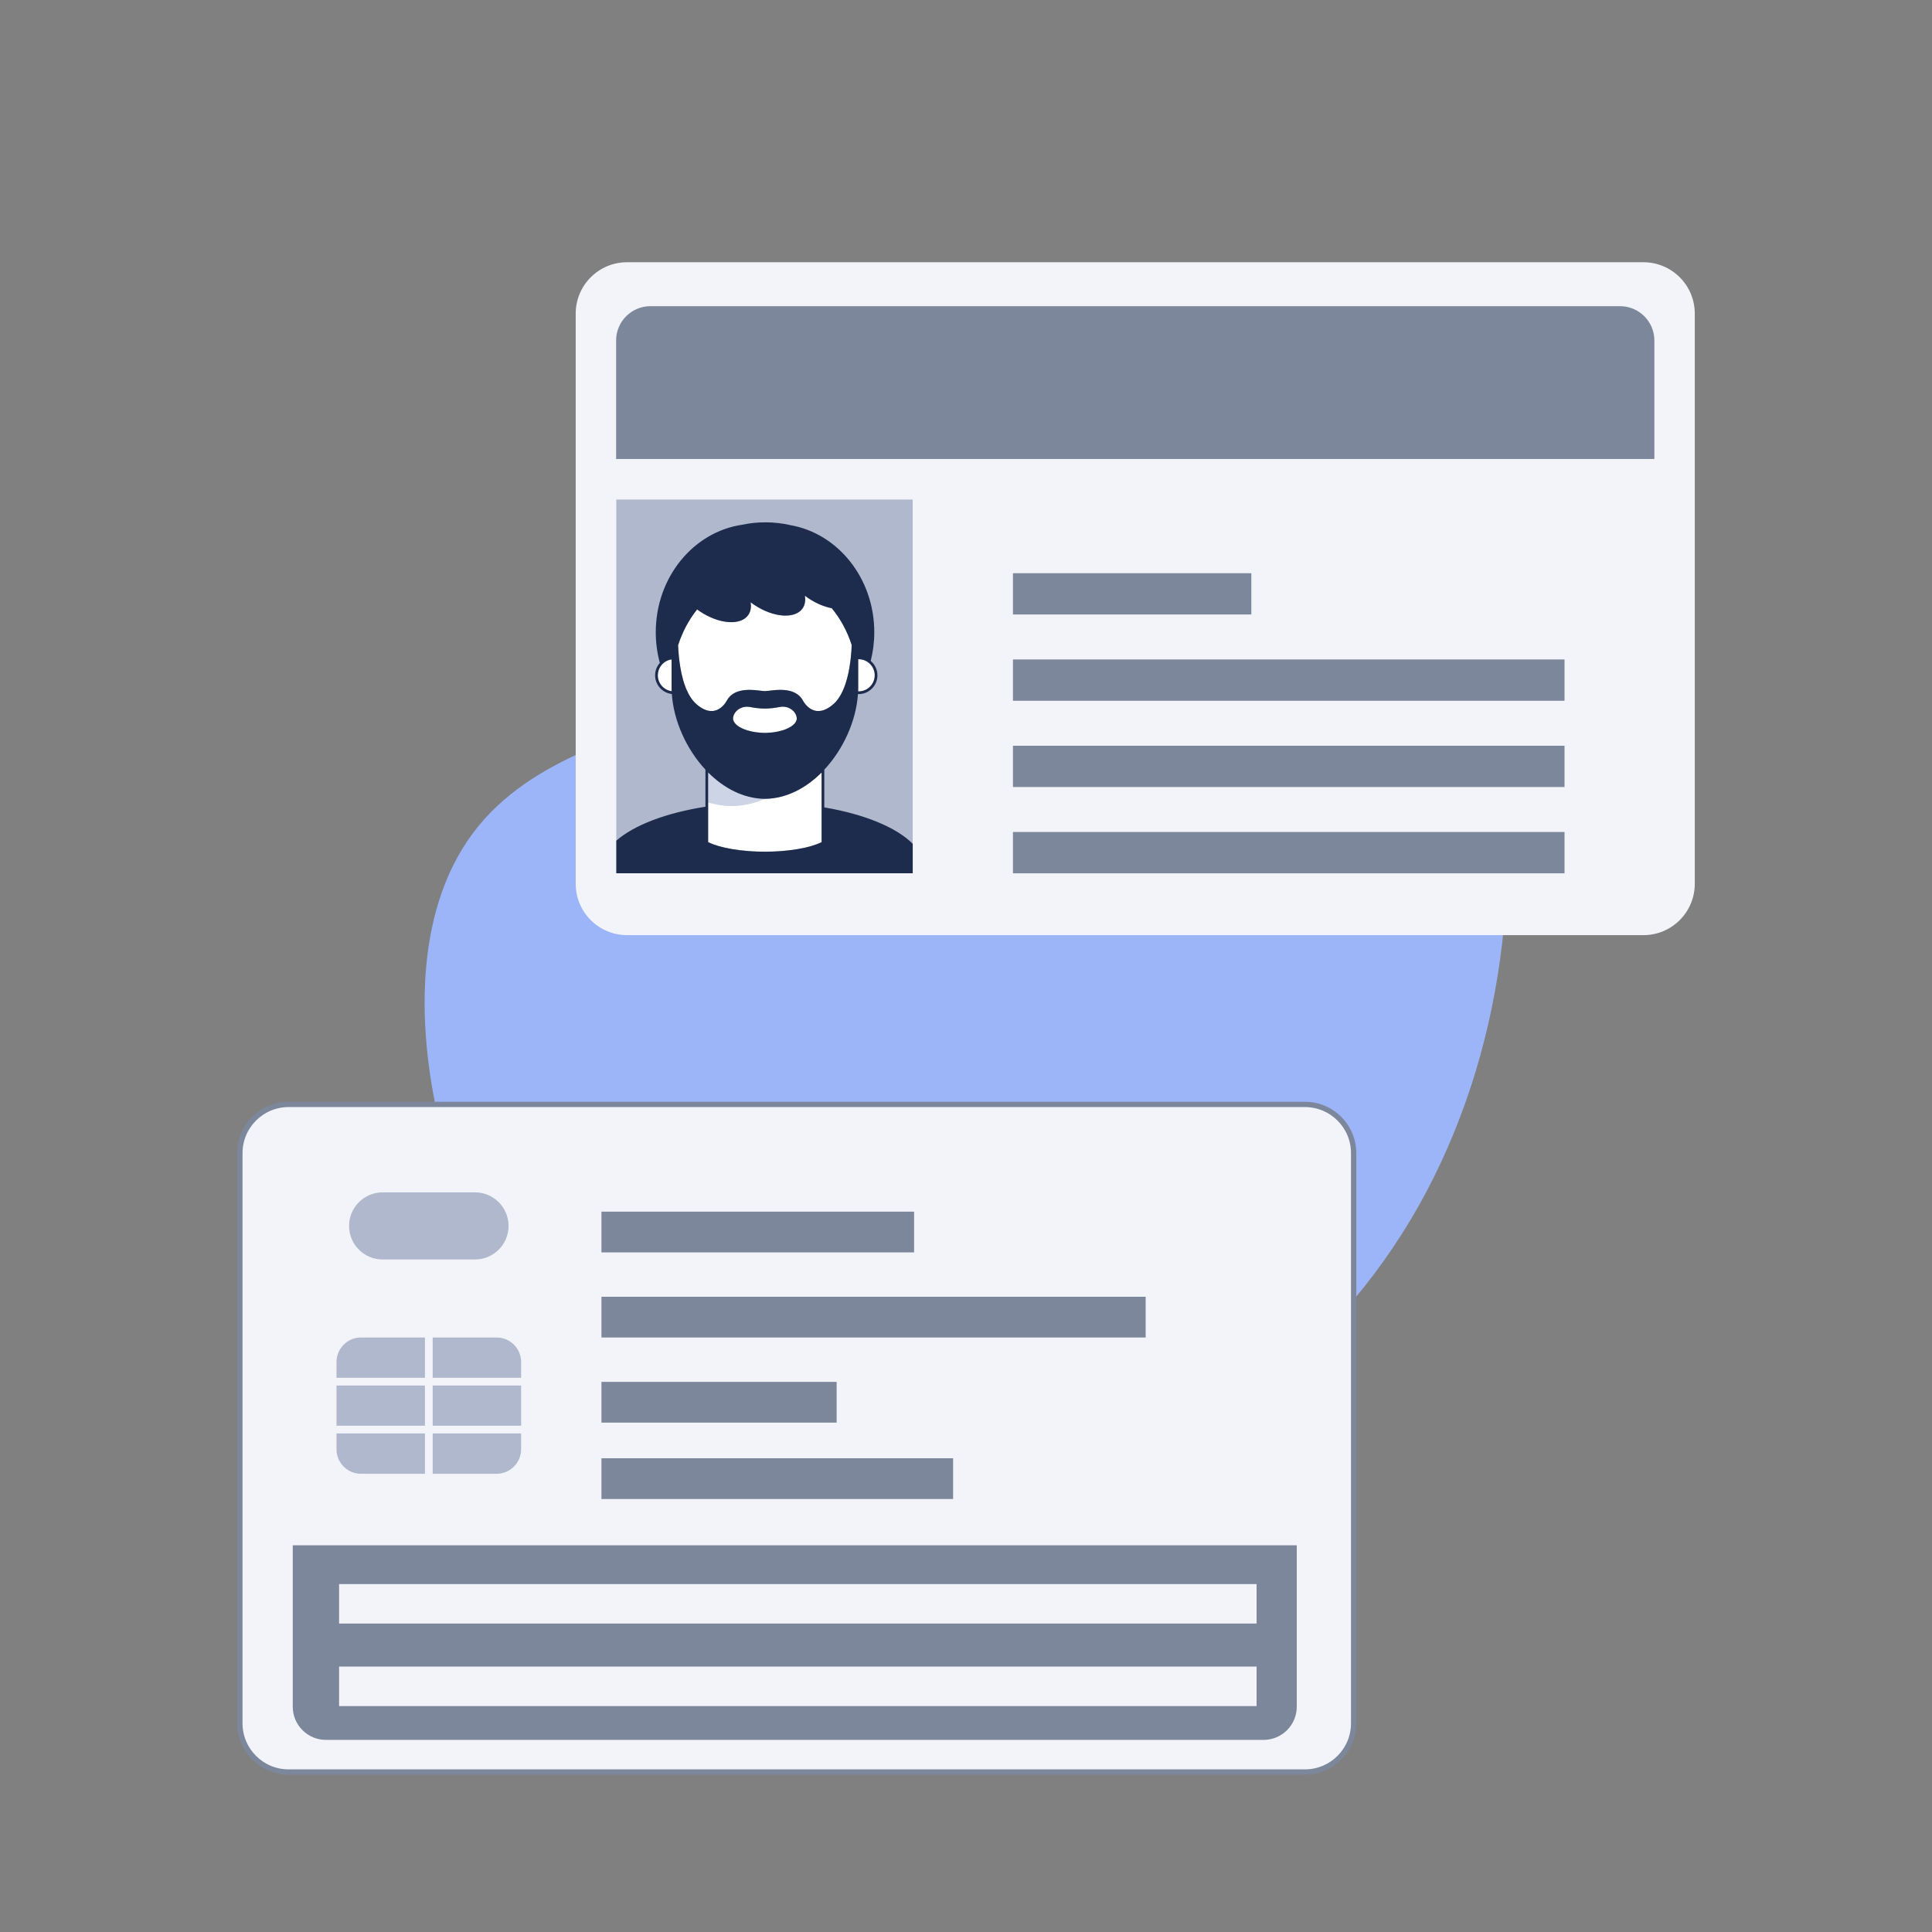
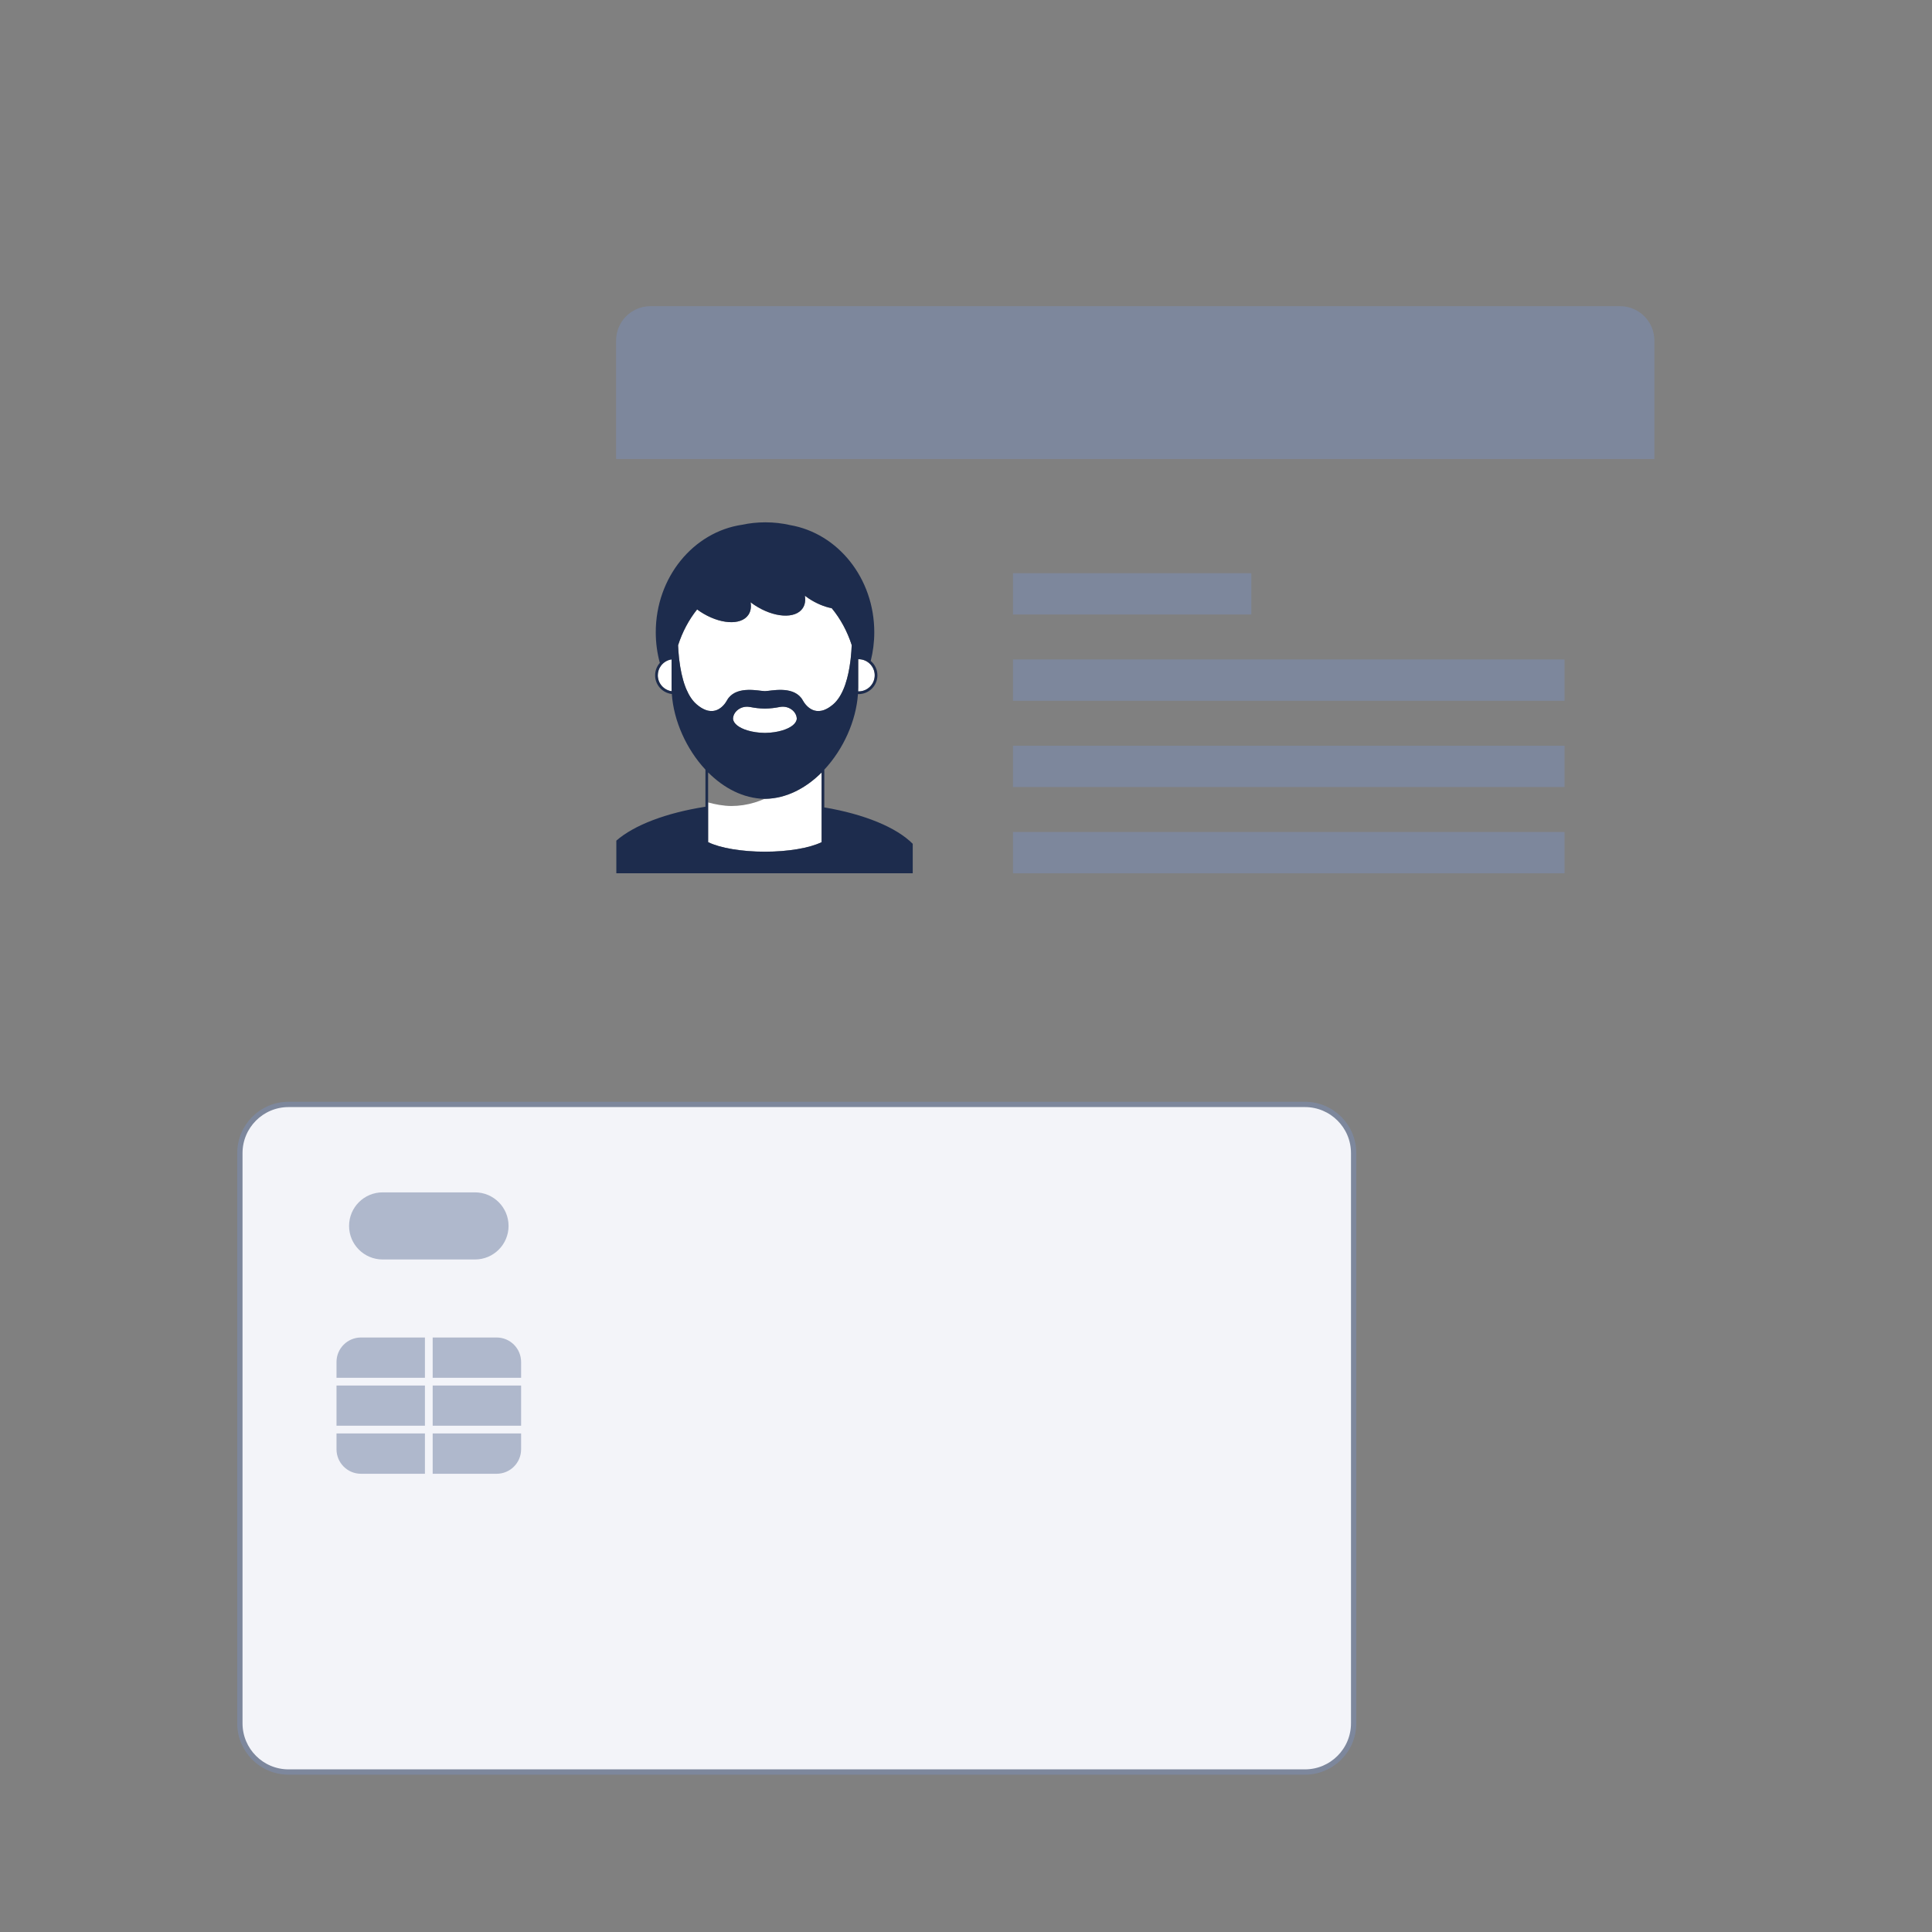
<svg xmlns="http://www.w3.org/2000/svg" width="364" height="364" viewBox="0 0 364 364" fill="none">
  <rect x="0" y="0" width="364" height="364" fill="#808080" stroke="none" />
  <g clip-path="url(#clip0_5119_74145)">
-     <path d="M280.452 128.147C276.513 110.33 268.346 91.91 252.743 83.211C239.955 76.081 224.205 76.858 210.712 81.986C197.219 87.114 185.54 96.156 174.257 105.31C162.973 114.464 151.725 123.948 138.686 130.178C123.095 137.627 104.785 140.577 92.53 152.975C79.046 166.617 78.134 188.559 81.963 207.857C87.594 236.238 119.48 299.258 194.768 282.352C226.025 275.333 253.403 253.495 268.719 224.574C284.034 195.653 287.621 160.587 280.451 128.147H280.452Z" fill="#9CB5F9" />
    <path d="M255.035 217.257V324.682C255.035 329.749 250.927 333.859 245.858 333.859H54.37C49.301 333.859 45.193 329.749 45.193 324.682V217.257C45.193 212.187 49.301 208.08 54.37 208.08H245.858C250.927 208.08 255.035 212.187 255.035 217.257Z" fill="#F3F4F9" stroke="#7D879C" />
    <path d="M63.399 261.046H80.059V268.614H63.399V261.046ZM93.565 251.992H81.52V259.587H98.18V256.607C98.18 254.058 96.114 251.992 93.565 251.992ZM81.52 268.614H98.18V261.046H81.52V268.614ZM63.399 256.607V259.587H80.059V251.992H68.014C65.466 251.992 63.399 254.058 63.399 256.607ZM81.52 277.668H93.565C96.114 277.668 98.18 275.602 98.18 273.053V270.073H81.52V277.668ZM63.399 273.053C63.399 275.602 65.466 277.668 68.014 277.668H80.059V270.073H63.399V273.053ZM72.09 237.293H89.493C92.985 237.293 95.815 234.461 95.815 230.971C95.815 227.481 92.985 224.648 89.493 224.648H72.09C68.597 224.648 65.767 227.481 65.767 230.971C65.767 234.461 68.599 237.293 72.09 237.293Z" fill="#AFB8CC" />
-     <path d="M215.85 251.992H113.316V244.316H215.85V251.992ZM157.628 260.353H113.316V268.029H157.628V260.353ZM172.221 228.279H113.316V235.955H172.221V228.279ZM179.57 274.751H113.316V282.426H179.57V274.751ZM244.319 291.139V321.551C244.319 325.006 241.519 327.806 238.064 327.806H61.411C57.956 327.806 55.156 325.006 55.156 321.551V291.139H244.321H244.319ZM236.746 313.996H63.887V321.438H236.748V313.996H236.746ZM236.746 298.448H63.887V305.888H236.748V298.448H236.746Z" fill="#7D879C" />
-     <path d="M309.63 176.186H118.142C112.797 176.186 108.465 171.852 108.465 166.509V59.084C108.465 53.738 112.799 49.407 118.142 49.407H309.63C314.975 49.407 319.307 53.74 319.307 59.084V166.509C319.307 171.855 314.973 176.186 309.63 176.186Z" fill="#F3F4F9" />
    <path d="M311.693 64.153V86.472H116.078V64.153C116.078 60.583 118.976 57.685 122.546 57.685H305.225C308.796 57.685 311.693 60.583 311.693 64.153ZM190.847 132.027H294.768V124.249H190.847V132.027ZM190.847 148.28H294.768V140.501H190.847V148.28ZM190.847 107.993V115.772H235.757V107.993H190.847ZM190.847 164.536H294.768V156.757H190.847V164.536Z" fill="#7D879C" />
-     <path d="M171.955 94.116H116.113V164.526H171.955V94.116Z" fill="#AFB8CC" />
-     <path d="M144.037 150.505C143.429 150.776 142.807 151.005 142.169 151.198C140.765 151.622 139.294 151.853 137.775 151.853C137.062 151.853 136.273 151.773 135.495 151.642C134.769 151.522 134.056 151.361 133.416 151.183V145.523C136.359 148.474 140.037 150.435 144.037 150.503V150.505Z" fill="#CCD4E5" />
    <path d="M144.18 150.505C148.175 150.44 151.851 148.484 154.793 145.539V158.668C152.529 159.78 148.458 160.466 144.105 160.466C139.751 160.466 135.678 159.778 133.416 158.668V151.186C134.056 151.361 134.769 151.525 135.495 151.645C136.273 151.773 137.062 151.856 137.775 151.856C139.294 151.856 140.765 151.625 142.169 151.201C142.806 151.007 143.432 150.779 144.037 150.508C144.037 150.508 144.037 150.508 144.039 150.508H144.182L144.18 150.505ZM126.528 129.507V124.234C125.685 124.357 124.954 124.824 124.485 125.492C124.138 125.984 123.932 126.584 123.932 127.232C123.932 128.761 125.072 130.026 126.543 130.232C126.543 130.215 126.543 130.195 126.543 130.177C126.536 129.954 126.528 129.73 126.528 129.509V129.507ZM163.903 125.08C163.355 124.538 162.602 124.201 161.771 124.201C161.744 124.201 161.718 124.204 161.691 124.206V129.509C161.691 129.758 161.683 130.009 161.673 130.262C161.706 130.262 161.736 130.267 161.769 130.267C163.441 130.267 164.802 128.907 164.802 127.234C164.802 126.393 164.458 125.632 163.903 125.082V125.08ZM152.32 112.724C152.084 112.566 151.856 112.405 151.635 112.237C151.79 113.118 151.672 113.929 151.235 114.584C149.844 116.674 145.752 116.395 142.093 113.962C141.857 113.804 141.629 113.643 141.408 113.475C141.564 114.356 141.446 115.167 141.009 115.822C139.618 117.911 135.525 117.633 131.867 115.2C131.686 115.079 131.51 114.954 131.337 114.828C129.788 116.766 128.56 119.056 127.751 121.587C127.779 122.258 127.829 123.019 127.914 123.83C127.924 123.92 127.934 124.008 127.945 124.098C127.955 124.191 127.967 124.287 127.977 124.382C128.176 126.022 128.52 127.804 129.11 129.371C129.142 129.456 129.175 129.542 129.21 129.627C129.243 129.71 129.278 129.793 129.313 129.876C129.8 131.018 130.433 132.02 131.256 132.723C131.851 133.233 132.401 133.557 132.904 133.75C132.989 133.783 133.074 133.813 133.157 133.838C133.242 133.863 133.328 133.886 133.411 133.906C134.704 134.189 135.655 133.572 136.258 132.931C136.338 132.846 136.414 132.761 136.482 132.678C136.552 132.59 136.617 132.505 136.675 132.424C136.808 132.236 136.906 132.073 136.966 131.962C137.057 131.799 137.152 131.638 137.27 131.493C139.083 129.205 142.967 130.197 144.047 130.217C144.064 130.217 144.15 130.217 144.165 130.217C145.244 130.197 149.129 129.205 150.942 131.493C151.057 131.638 151.155 131.799 151.246 131.962C151.306 132.073 151.404 132.239 151.537 132.424C151.595 132.505 151.66 132.59 151.73 132.678C151.798 132.761 151.873 132.846 151.954 132.931C152.556 133.569 153.503 134.187 154.791 133.908C154.874 133.891 154.959 133.868 155.044 133.843C155.127 133.818 155.213 133.79 155.298 133.758C155.805 133.564 156.358 133.238 156.958 132.726C157.869 131.947 158.547 130.805 159.052 129.507C159.087 129.414 159.122 129.323 159.157 129.228C159.192 129.133 159.225 129.035 159.26 128.939C159.727 127.566 160.021 126.062 160.204 124.648C160.217 124.543 160.232 124.437 160.245 124.332C160.257 124.231 160.267 124.133 160.28 124.035C160.378 123.134 160.435 122.283 160.465 121.547C159.624 118.933 158.334 116.578 156.704 114.602C155.306 114.331 153.779 113.703 152.32 112.734V112.724ZM141.36 133.213C140.685 133.075 139.972 133.168 139.369 133.501C138.633 133.911 138.139 134.604 138.106 135.397C138.151 136.321 139.218 137.132 140.825 137.619C141.752 137.901 142.859 138.071 144.052 138.091C144.069 138.091 144.084 138.091 144.102 138.091C144.102 138.091 144.107 138.091 144.112 138.091C144.115 138.091 144.117 138.091 144.122 138.091C144.14 138.091 144.155 138.091 144.172 138.091C145.365 138.071 146.472 137.898 147.399 137.619C149.003 137.135 150.07 136.321 150.118 135.397C150.085 134.604 149.591 133.911 148.855 133.501C148.255 133.168 147.539 133.077 146.864 133.213C145.98 133.391 145.084 133.489 144.185 133.504C144.185 133.504 144.177 133.504 144.172 133.504C144.167 133.504 144.165 133.504 144.16 133.504C144.145 133.504 144.127 133.504 144.112 133.501C144.097 133.501 144.079 133.501 144.064 133.501C144.064 133.501 144.057 133.501 144.052 133.501C144.047 133.501 144.044 133.501 144.039 133.501C143.14 133.484 142.244 133.388 141.36 133.208V133.213Z" fill="white" />
    <path d="M155.303 152.117V145.011C158.906 141.152 161.299 135.801 161.645 130.764C161.688 130.764 161.728 130.772 161.771 130.772C163.722 130.772 165.311 129.183 165.311 127.232C165.311 126.147 164.819 125.175 164.048 124.525C164.483 122.802 164.719 120.99 164.719 119.119C164.719 108.922 157.844 100.471 148.852 98.929C147.394 98.593 145.829 98.409 144.2 98.409C142.683 98.409 141.224 98.567 139.853 98.861C130.649 100.199 123.55 108.759 123.55 119.121C123.55 121.128 123.821 123.064 124.316 124.894C123.764 125.519 123.427 126.335 123.427 127.234C123.427 129.054 124.808 130.556 126.576 130.752C126.92 135.789 129.31 141.142 132.908 145.004V151.994C125.501 153.149 119.473 155.454 116.121 158.379V164.528H171.963V158.977C168.877 155.873 162.848 153.395 155.303 152.119V152.117ZM123.934 127.232C123.934 126.584 124.14 125.984 124.487 125.492C124.956 124.824 125.687 124.357 126.531 124.234V129.506C126.531 129.727 126.536 129.951 126.546 130.174C126.546 130.192 126.546 130.212 126.546 130.23C125.072 130.024 123.934 128.758 123.934 127.229V127.232ZM131.871 115.197C135.53 117.63 139.622 117.911 141.013 115.82C141.45 115.164 141.568 114.351 141.413 113.472C141.634 113.638 141.862 113.801 142.098 113.959C145.757 116.392 149.849 116.673 151.24 114.582C151.677 113.926 151.795 113.113 151.64 112.234C151.861 112.4 152.089 112.563 152.325 112.721C153.784 113.693 155.31 114.318 156.709 114.589C158.339 116.565 159.629 118.921 160.47 121.534C160.44 122.27 160.382 123.119 160.285 124.023C160.274 124.121 160.262 124.221 160.249 124.319C160.237 124.424 160.224 124.53 160.209 124.635C160.026 126.049 159.732 127.555 159.265 128.926C159.232 129.024 159.197 129.12 159.162 129.215C159.127 129.308 159.094 129.401 159.057 129.494C158.552 130.792 157.874 131.934 156.963 132.713C156.363 133.225 155.81 133.551 155.303 133.745C155.218 133.777 155.132 133.805 155.049 133.83C154.964 133.855 154.879 133.878 154.796 133.895C153.508 134.174 152.561 133.557 151.958 132.919C151.878 132.833 151.803 132.748 151.735 132.665C151.665 132.577 151.599 132.492 151.542 132.412C151.409 132.223 151.311 132.06 151.25 131.95C151.16 131.786 151.065 131.626 150.947 131.48C149.134 129.193 145.249 130.184 144.17 130.204C144.152 130.204 144.067 130.204 144.052 130.204C142.972 130.184 139.088 129.193 137.275 131.48C137.159 131.626 137.061 131.786 136.971 131.95C136.911 132.06 136.813 132.226 136.68 132.412C136.622 132.492 136.557 132.577 136.486 132.665C136.419 132.748 136.343 132.833 136.263 132.919C135.66 133.559 134.709 134.177 133.416 133.893C133.333 133.875 133.247 133.853 133.162 133.825C133.079 133.8 132.994 133.77 132.908 133.737C132.404 133.544 131.856 133.218 131.261 132.71C130.438 132.007 129.805 131.005 129.318 129.863C129.283 129.78 129.25 129.697 129.215 129.614C129.182 129.529 129.147 129.444 129.114 129.358C128.524 127.792 128.18 126.009 127.982 124.369C127.969 124.274 127.959 124.181 127.949 124.085C127.939 123.995 127.929 123.905 127.919 123.817C127.836 123.008 127.786 122.245 127.756 121.575C128.565 119.046 129.792 116.756 131.342 114.815C131.515 114.941 131.691 115.066 131.871 115.187V115.197ZM138.106 135.394C138.139 134.601 138.633 133.908 139.369 133.499C139.969 133.165 140.685 133.074 141.36 133.21C142.244 133.388 143.14 133.486 144.039 133.501C144.039 133.501 144.047 133.501 144.052 133.501C144.057 133.501 144.059 133.501 144.064 133.501C144.079 133.501 144.097 133.501 144.112 133.499C144.127 133.499 144.145 133.499 144.16 133.499C144.16 133.499 144.167 133.499 144.172 133.499C144.177 133.499 144.18 133.499 144.185 133.499C145.084 133.481 145.98 133.386 146.864 133.205C147.539 133.067 148.252 133.16 148.855 133.494C149.591 133.903 150.085 134.596 150.118 135.389C150.073 136.313 149.006 137.124 147.399 137.612C146.472 137.893 145.365 138.064 144.172 138.084C144.155 138.084 144.14 138.084 144.122 138.084C144.122 138.084 144.117 138.084 144.112 138.084C144.109 138.084 144.107 138.084 144.102 138.084C144.084 138.084 144.069 138.084 144.052 138.084C142.859 138.064 141.752 137.89 140.825 137.612C139.221 137.127 138.154 136.313 138.106 135.389V135.394ZM161.676 130.26C161.686 130.009 161.693 129.758 161.693 129.506V124.203C161.721 124.203 161.746 124.198 161.773 124.198C162.605 124.198 163.358 124.535 163.905 125.077C164.46 125.627 164.804 126.388 164.804 127.229C164.804 128.901 163.443 130.262 161.771 130.262C161.738 130.262 161.708 130.257 161.676 130.257V130.26ZM133.416 151.916V145.526C136.358 148.476 140.037 150.437 144.037 150.505C144.037 150.505 144.037 150.505 144.039 150.505H144.182C148.177 150.44 151.853 148.484 154.796 145.538V158.668C152.531 159.78 148.461 160.466 144.107 160.466C139.753 160.466 135.68 159.778 133.418 158.668V151.916H133.416Z" fill="#1D2C4D" />
  </g>
  <defs>
    <clipPath id="clip0_5119_74145">
      <rect width="364" height="364" fill="white" />
    </clipPath>
  </defs>
</svg>